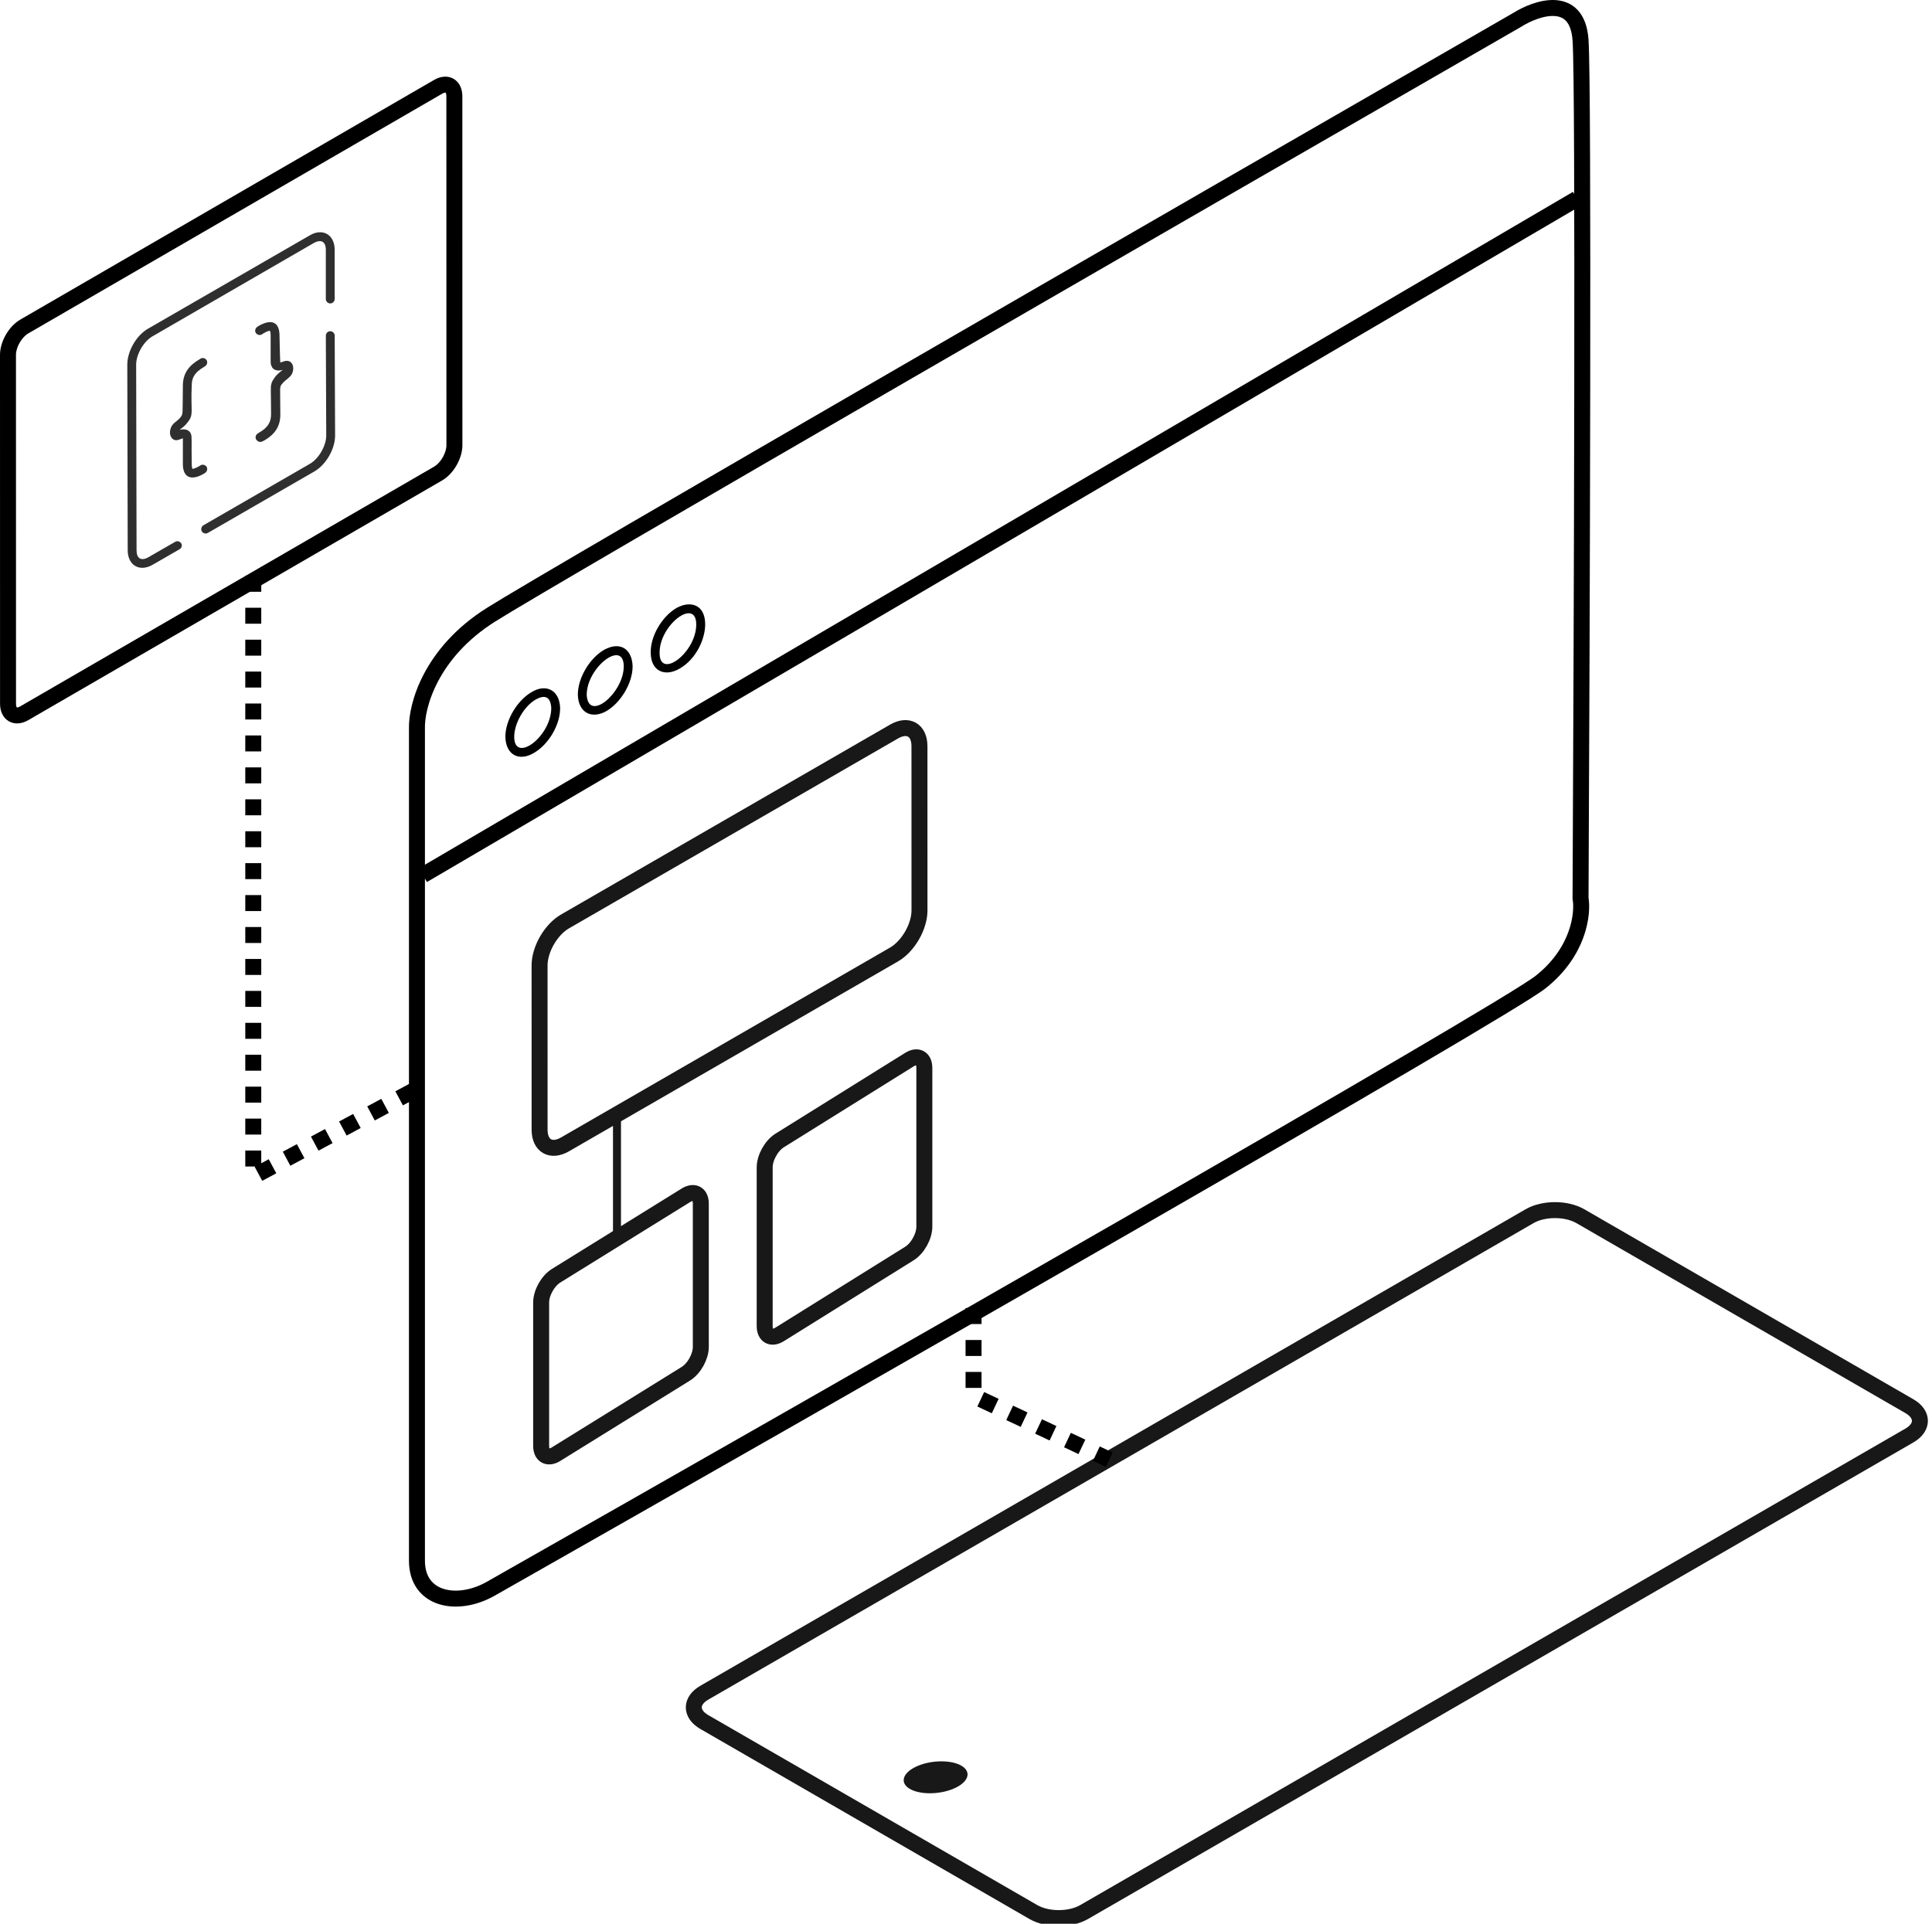
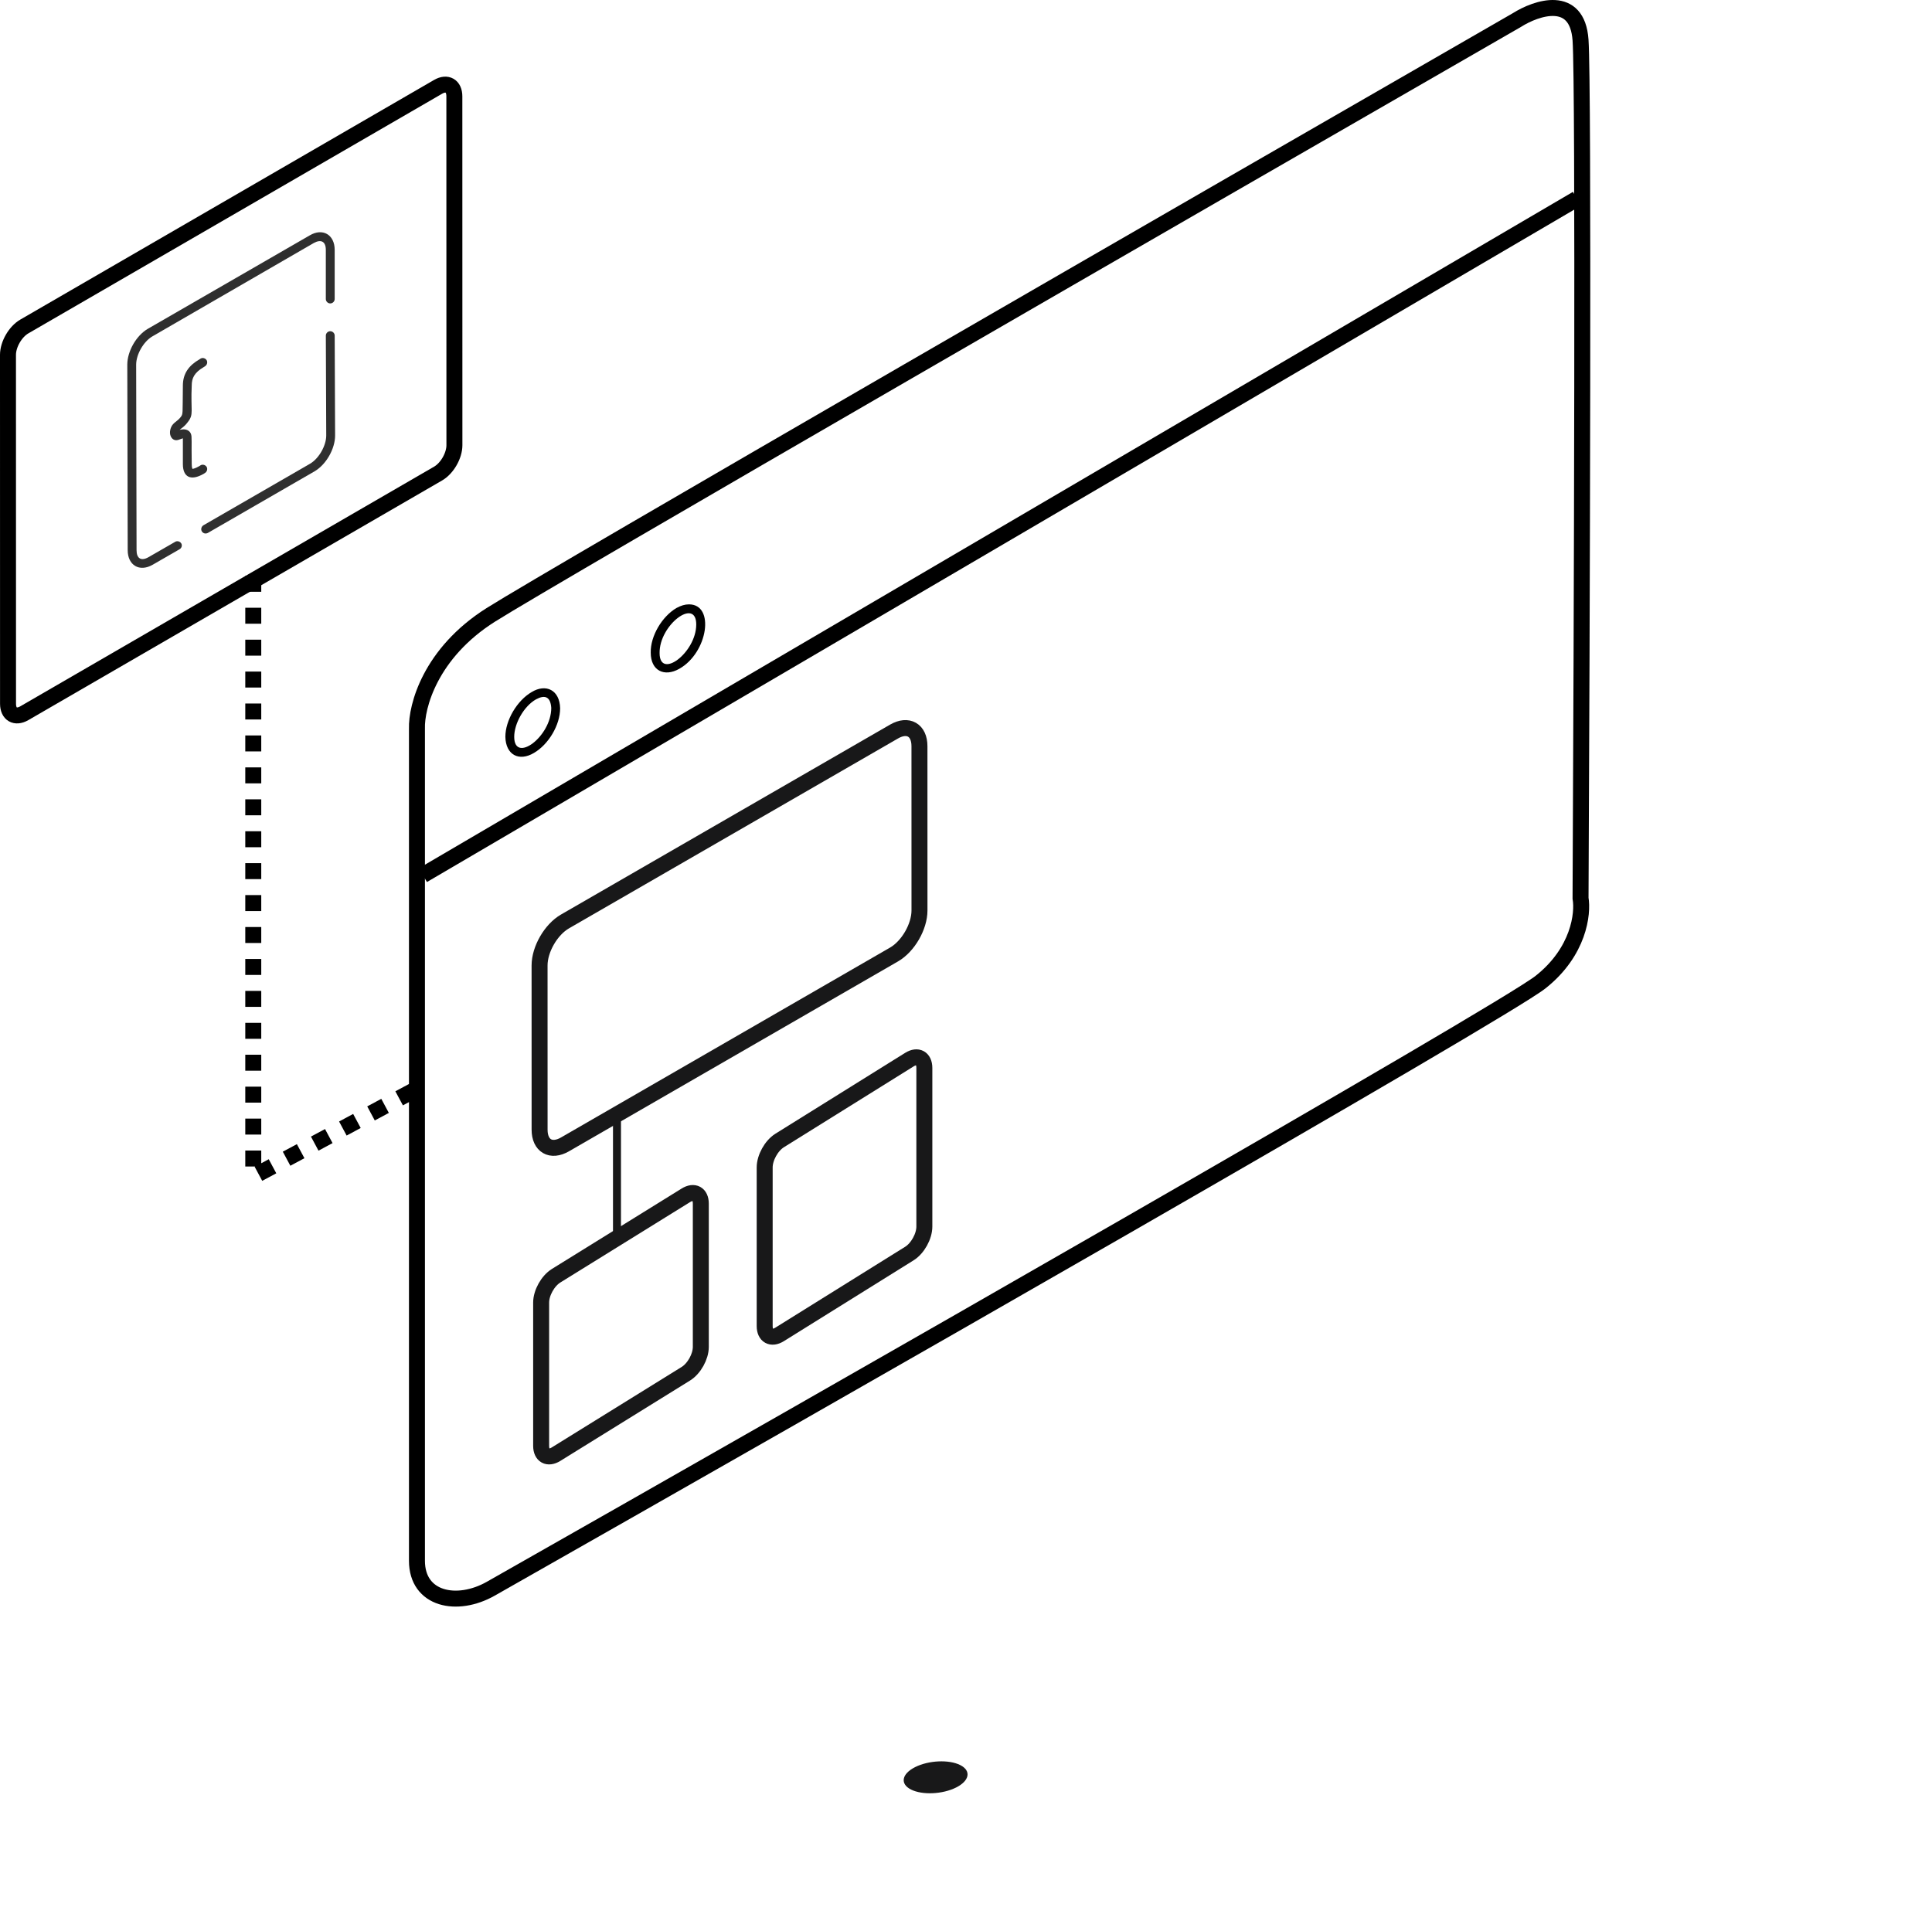
<svg xmlns="http://www.w3.org/2000/svg" width="242" height="241" viewBox="0 0 242 241" fill="none">
  <path d="M56.912 12.066C56.912 10.758 55.997 10.228 54.869 10.882L3.043 40.903C1.915 41.557 1 43.146 1 44.454L1.006 88.163C1.007 89.471 1.922 90.001 3.05 89.347L54.876 59.326C56.005 58.673 56.919 57.083 56.919 55.775L56.912 12.066Z" stroke="black" stroke-width="2" />
  <path d="M22.604 52.287C22.201 52.791 21.696 52.943 21.444 53.498C21.242 53.952 21.192 54.557 21.595 54.96C22.049 55.364 22.503 55.011 22.907 54.91C22.907 55.061 22.907 57.028 22.907 58.138C22.907 59.752 23.865 60.307 25.53 59.349L25.681 59.248C25.933 59.096 26.034 58.743 25.883 58.491C25.731 58.239 25.378 58.138 25.126 58.289L24.975 58.39C24.369 58.743 24.067 58.743 24.117 58.743C24.117 58.743 24.016 58.642 24.016 58.138C23.966 55.313 24.067 54.708 23.916 54.355C23.764 53.952 23.31 53.649 22.503 53.851C22.705 53.649 23.058 53.498 23.512 52.892C24.319 51.883 23.865 51.53 24.016 48.302C24.016 47.394 24.319 46.688 25.53 45.982L25.681 45.881C25.933 45.73 26.034 45.377 25.883 45.124C25.731 44.872 25.378 44.771 25.126 44.923L24.975 45.023C23.663 45.78 22.907 46.789 22.907 48.302C22.856 51.984 22.957 51.833 22.604 52.287Z" fill="#2F2F2F" />
-   <path d="M35.012 42.047C35.012 40.282 33.953 39.929 32.389 40.837L32.238 40.938C31.985 41.089 31.885 41.442 32.036 41.694C32.187 41.947 32.54 42.047 32.793 41.896L32.944 41.795C33.6 41.392 33.801 41.442 33.801 41.442C33.801 41.442 33.902 41.543 33.902 42.047V45.175C33.902 45.477 33.902 45.679 34.003 45.831C34.104 46.234 34.608 46.587 35.416 46.335C35.365 46.385 34.76 46.789 34.407 47.293C34.205 47.596 34.054 47.798 34.003 48.05C33.852 48.504 33.953 49.059 33.953 51.883C33.953 52.842 33.6 53.548 32.44 54.204L32.288 54.305C32.036 54.456 31.935 54.809 32.086 55.061C32.187 55.212 32.389 55.364 32.591 55.364C32.793 55.364 32.793 55.313 33.045 55.212C34.558 54.355 35.113 53.296 35.113 51.934C35.113 48.252 34.962 48.554 35.365 48.05C35.819 47.445 36.727 47.243 36.727 46.133C36.727 45.477 36.273 45.023 35.516 45.276C35.315 45.377 35.163 45.377 35.113 45.427C35.062 45.074 35.012 41.846 35.012 42.047Z" fill="#2F2F2F" />
  <path d="M22.704 68.075C22.553 67.823 22.2 67.722 21.948 67.874L18.619 69.79C17.66 70.345 17.105 69.942 17.105 68.933L17.055 45.68C17.055 44.419 17.963 42.805 19.073 42.149L39.299 30.447C40.207 29.942 40.812 30.245 40.812 31.304V37.458C40.812 37.761 41.065 38.013 41.367 38.013C41.67 38.013 41.922 37.761 41.922 37.458V31.304C41.922 29.387 40.409 28.53 38.795 29.488L18.518 41.191C17.055 42.048 15.945 44.015 15.945 45.68L15.996 68.933C15.996 70.799 17.459 71.707 19.123 70.749L22.452 68.832C22.755 68.681 22.856 68.328 22.704 68.075Z" fill="#2F2F2F" />
  <path d="M26.035 66.764L39.401 59.047C40.864 58.189 41.974 56.222 41.974 54.557L41.923 42.048C41.923 41.745 41.671 41.493 41.369 41.493C41.066 41.493 40.814 41.745 40.814 42.048L40.864 54.557C40.864 55.818 39.956 57.432 38.847 58.088L25.48 65.805C25.228 65.957 25.127 66.31 25.278 66.562C25.43 66.814 25.732 66.915 26.035 66.764Z" fill="#2F2F2F" />
  <path d="M31.724 72.135V147.399L52.224 136.399" stroke="black" stroke-width="2" stroke-dasharray="2 2" />
  <path d="M52.227 91.277V125.027V195.527C52.227 200.402 57.253 201.424 61.477 199.027C103.31 175.277 188.177 126.827 192.977 123.027C197.777 119.227 198.31 114.444 197.977 112.527C198.143 79.11 198.377 10.827 197.977 5.027C197.577 -0.773 192.477 0.943 189.977 2.527C150.31 25.36 69.076 72.227 61.477 77.027C53.877 81.827 52.143 88.527 52.227 91.277Z" stroke="black" stroke-width="2" />
  <path d="M66.579 86.708C64.764 87.768 63.301 90.239 63.301 92.307C63.351 94.577 65.016 95.435 66.882 94.325C68.698 93.266 70.161 90.844 70.161 88.726C70.11 86.456 68.395 85.599 66.579 86.708ZM64.41 92.307C64.41 90.643 65.621 88.474 67.134 87.616C68.244 87.011 68.95 87.263 69.051 88.675C69.051 92.307 64.41 95.687 64.41 92.307Z" fill="black" />
-   <path d="M75.659 81.412C73.843 82.471 72.38 84.943 72.38 87.011C72.43 89.281 74.095 90.138 75.961 89.079C77.777 88.019 79.24 85.548 79.24 83.48C79.189 81.412 77.777 80.252 75.659 81.412ZM73.49 87.061C73.49 83.581 78.13 80.05 78.13 83.48C78.13 86.809 73.691 90.541 73.49 87.061Z" fill="black" />
  <path d="M86.302 75.712C85.797 75.712 85.293 75.863 84.738 76.166C82.922 77.225 81.46 79.697 81.51 81.765C81.51 84.035 83.225 84.842 85.091 83.782C88.673 81.765 89.581 75.712 86.302 75.712ZM82.62 81.815C82.569 78.284 87.21 74.804 87.21 78.234C87.21 81.765 82.62 85.195 82.62 81.815Z" fill="black" />
  <path d="M52.973 109.635L197.533 24.899" stroke="black" stroke-width="2" />
  <path d="M77.783 139.458H76.783V154.458H77.783V139.458Z" fill="#181819" />
  <path d="M115.783 133.79C115.783 132.569 114.943 132.103 113.908 132.747L97.658 142.875C96.623 143.52 95.783 145.033 95.783 146.254V166.125C95.783 167.346 96.623 167.813 97.658 167.167L113.908 157.04C114.944 156.395 115.783 154.882 115.783 153.661V133.79Z" stroke="#181819" stroke-width="2" />
  <path d="M87.783 150.783C87.783 149.568 86.944 149.104 85.908 149.746L69.658 159.819C68.623 160.461 67.783 161.965 67.783 163.179V181.132C67.783 182.346 68.623 182.811 69.658 182.169L85.908 172.097C86.944 171.455 87.783 169.95 87.783 168.736V150.783Z" stroke="#181819" stroke-width="2" />
  <path d="M70.769 115.436L111.987 91.645C113.745 90.63 115.17 91.453 115.17 93.482L115.173 114.061C115.173 116.09 113.748 118.558 111.991 119.573L70.772 143.364C69.014 144.378 67.589 143.556 67.589 141.526L67.586 120.948C67.586 118.918 69.011 116.45 70.769 115.436Z" stroke="#181819" stroke-width="2" />
-   <path d="M197.954 152.36L239.167 176.161C240.925 177.176 240.925 178.821 239.167 179.836L135.8 239.532C134.042 240.547 131.193 240.547 129.435 239.532L88.222 215.731C86.464 214.716 86.464 213.071 88.222 212.056L191.59 152.36C193.347 151.345 196.197 151.345 197.954 152.36Z" stroke="#181819" stroke-width="2" />
  <path d="M114.121 224.192C115.533 224.898 118.062 224.783 119.757 223.935C121.452 223.088 121.682 221.824 120.27 221.118C118.857 220.411 116.328 220.526 114.633 221.374C112.938 222.221 112.709 223.486 114.121 224.192Z" fill="#181819" />
-   <path d="M121.945 163.87V174.87L138.945 182.87" stroke="black" stroke-width="2" stroke-dasharray="2 2" />
</svg>